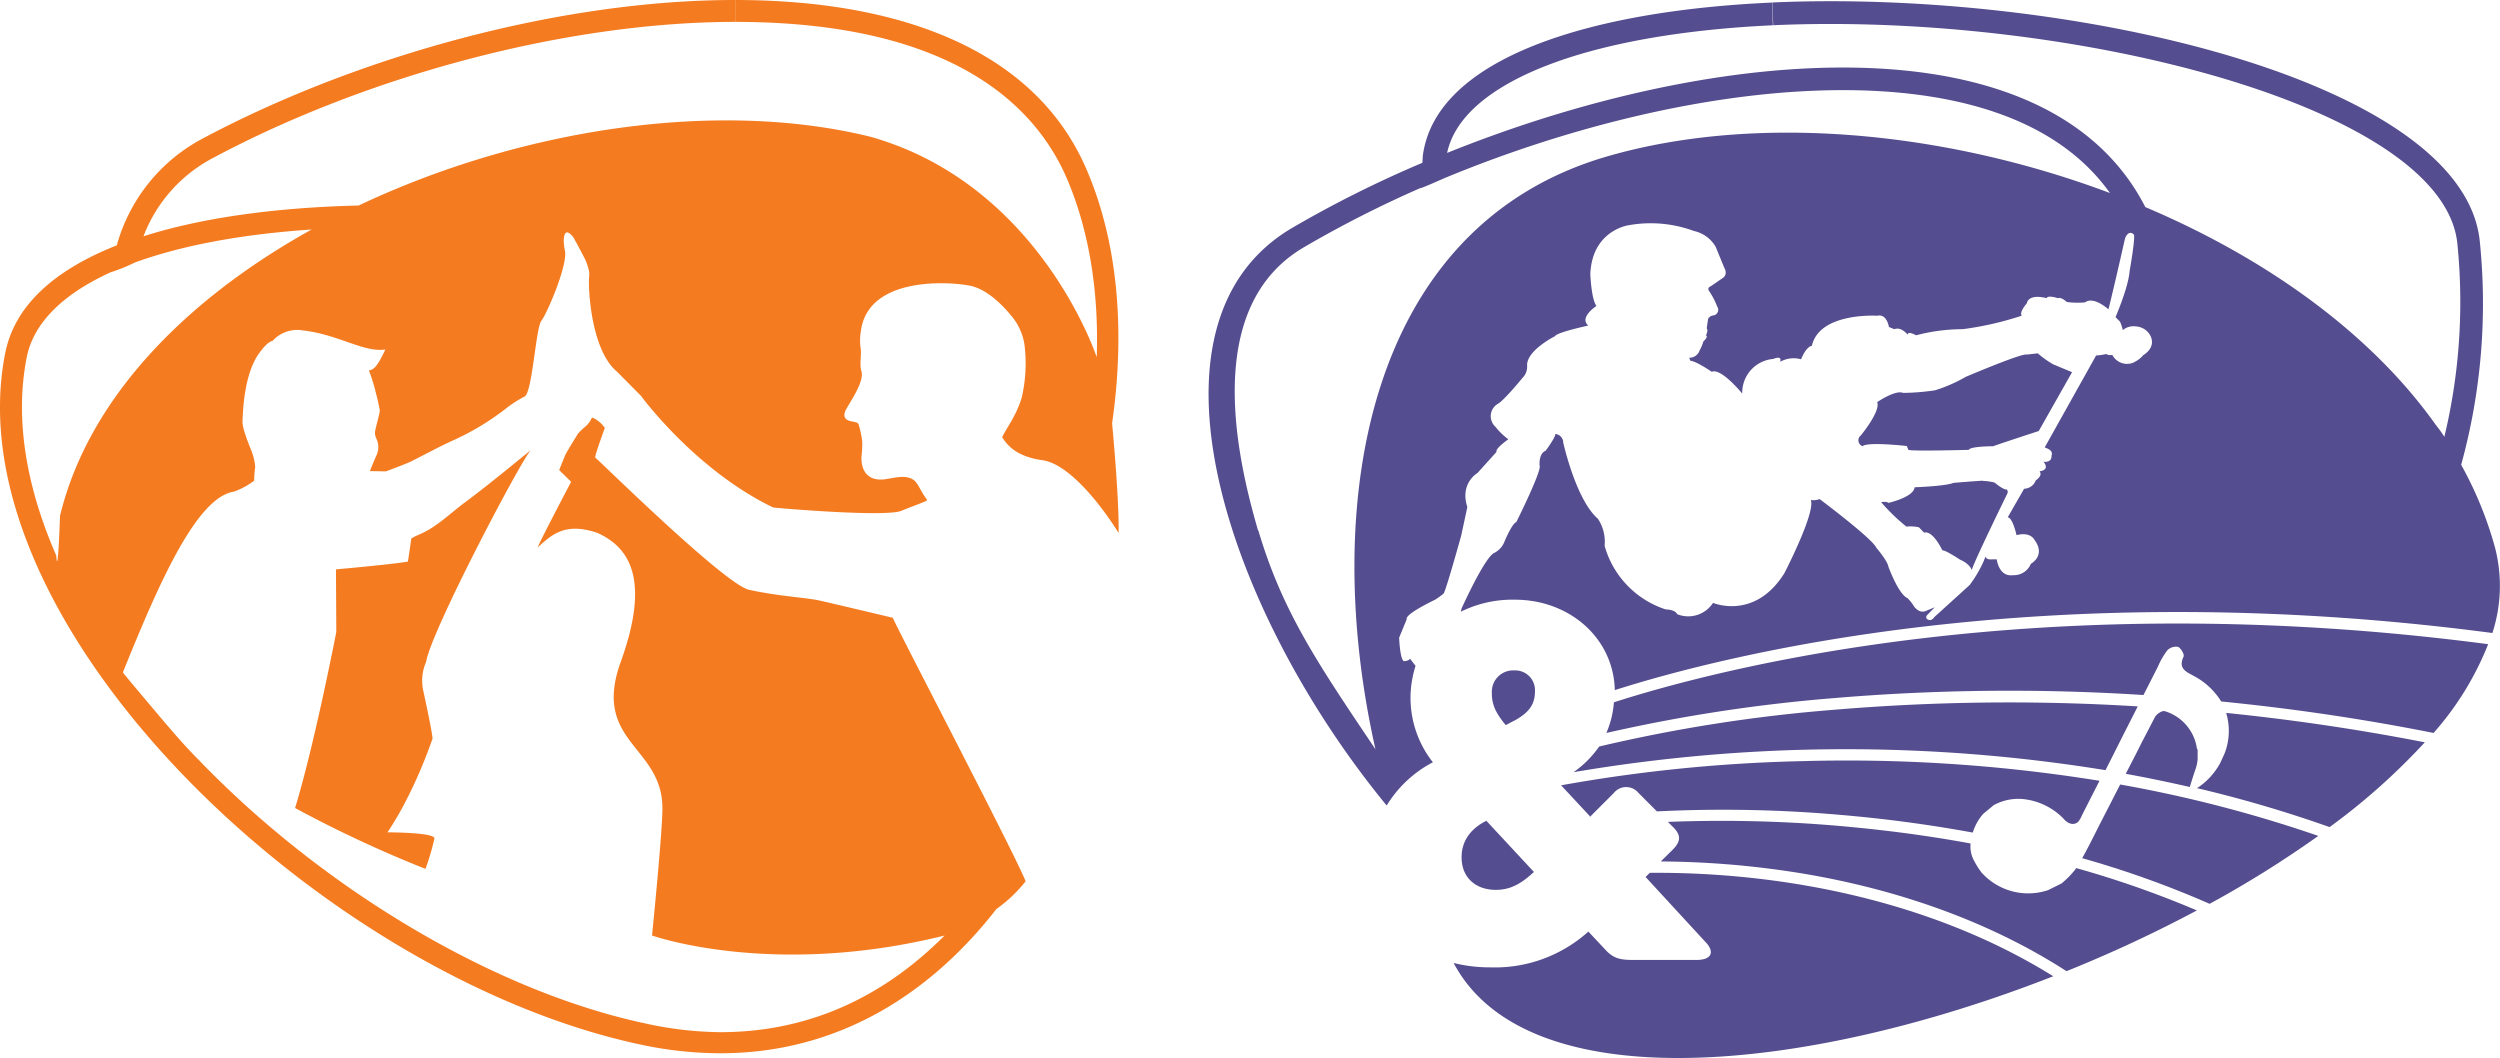
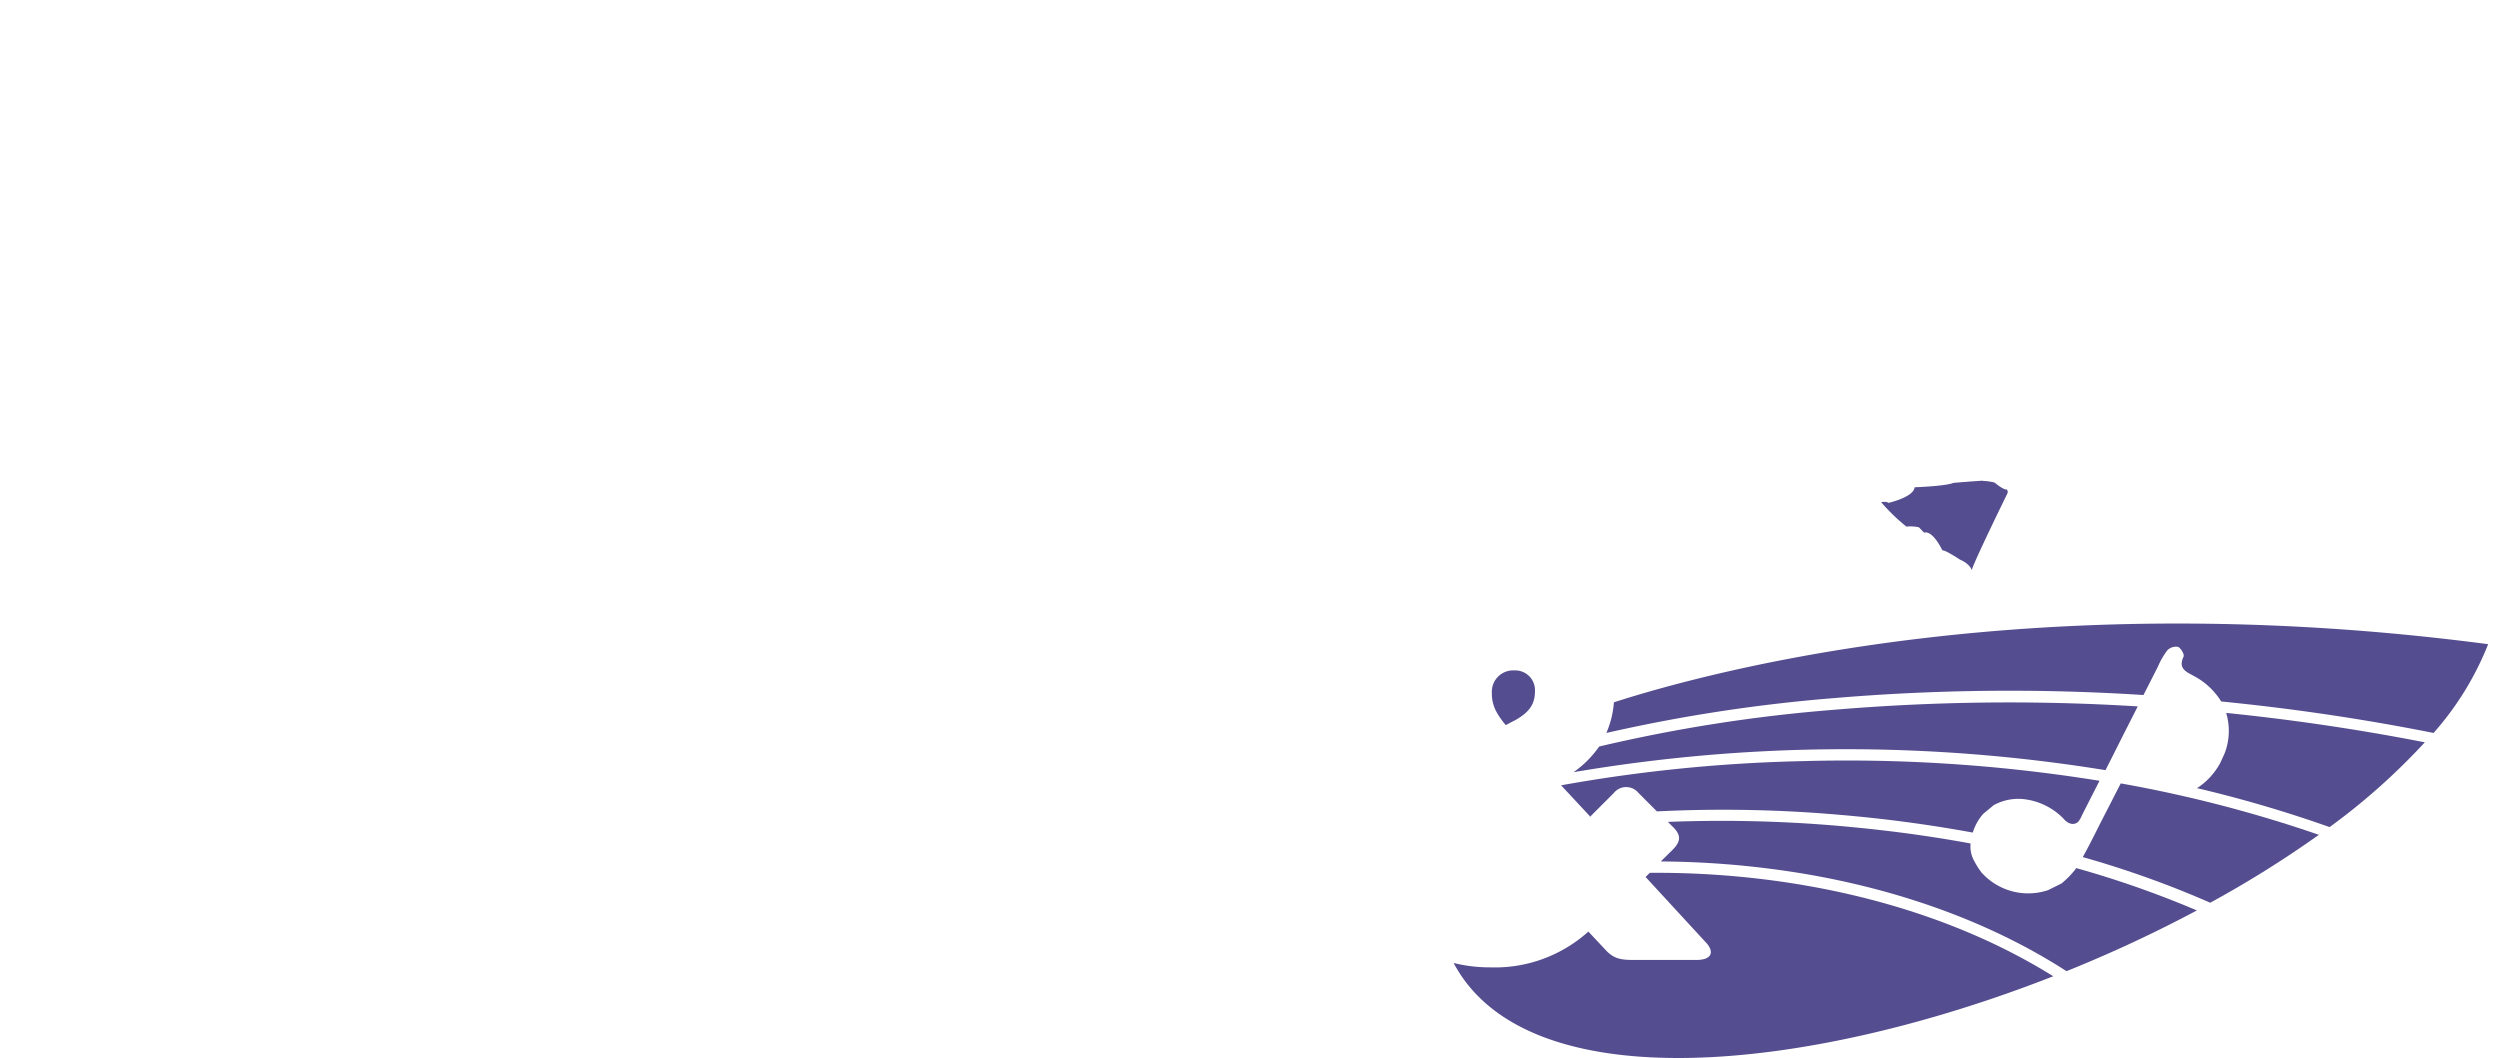
<svg xmlns="http://www.w3.org/2000/svg" id="Layer_1" data-name="Layer 1" viewBox="0 0 525.27 222.3">
  <defs>
    <style>.cls-1{fill:#f47b20;}.cls-2{fill:#544d8f;}</style>
  </defs>
  <title>logo merged without text</title>
-   <path class="cls-1" d="M11.83,116.74C5.38,102,3.1,87.71,5.62,75.06c1.44-7.24,7.61-13.27,17.58-17.83a38.55,38.55,0,0,0,5.17-2.09c9.76-3.55,22.33-5.93,37.11-6.92C39.13,62.83,18.6,83.63,12.61,108.38c0,0-.45,13.58-.78,8.36m58.76,2.88.07,13.15s-4.54,23.52-8.66,37a255.41,255.41,0,0,0,27.4,12.79,53,53,0,0,0,1.88-6.38c.15-1.3-9.88-1.3-9.88-1.3s5-6.91,9.48-19.68c-.09-1.6-1.72-9-2-10.33a9.78,9.78,0,0,1,.66-5.82c1-6.45,20.44-43.28,22-44.45-.44.25-8.66,7.16-14.21,11.22-3,2.29-5.79,5.06-9.41,6.56a9,9,0,0,0-1.51.78s-.54,4-.72,4.84c-3.11.56-15.1,1.63-15.1,1.63M77.5,77.81A34.29,34.29,0,0,1,79,82.66c.33,1.15.56,2.34.8,3.52.07.33-.69,3-.9,4A2.77,2.77,0,0,0,79,92a4.1,4.1,0,0,1,0,3.88c-.41.92-1.29,3.1-1.29,3.1l3.37.06s4.2-1.55,5.28-2.08C89.22,95.52,92,94,94.9,92.66a54.59,54.59,0,0,0,11.46-6.87,23.78,23.78,0,0,1,3.87-2.48c1.63-.89,2.33-14.35,3.51-15.89s5.66-11.88,4.94-14.84c-.41-1.68-.48-5.53,1.74-2.79.49.83,2,3.66,2.51,4.69a11.67,11.67,0,0,1,.77,2.22,3.94,3.94,0,0,1,.08,1.49c-.23,1.9.28,15.33,5.9,19.94l5,5.05s11.31,15.5,27.75,23.44c.3.09,23.7,2.11,27,.69,1.68-.71,3.62-1.37,5.3-2.11,0-.2.08-.13-.23-.6-1.18-1.59-1.63-3.23-2.73-3.88-1.73-1-3.76-.3-6,0-3.19.34-4.84-1.5-4.77-4.71a25.15,25.15,0,0,0,.17-3.13,19.51,19.51,0,0,0-.79-3.76c-.11-.36-.93-.49-1.38-.57-1.29-.22-1.88-.85-1.44-2.08S181.7,80.4,181,78c-.49-1.58.11-3.48-.22-5.17a12,12,0,0,1,.1-3.28c1.69-12.82,22.53-10,23.88-9.25,2.59.79,5.38,3.23,7.53,5.82a12.26,12.26,0,0,1,2.95,6.22,31.76,31.76,0,0,1-.58,11.25A22.52,22.52,0,0,1,212.75,88c-.2.47-1.95,3.2-2.18,3.88.89,1.38,2.71,4,8.35,4.8,5.85.72,12.82,10,16.11,15.31v.1c.13-7.52-1.37-23.12-1.37-23.12,2.76-19.21,1.29-37.79-5.28-53.16C217.51,10.19,188.58,0,154.46,0V4.6h0c46,0,63.29,17.94,69.74,33,4.65,10.91,6.7,23.71,6.23,37.46,0,0-11.83-36.17-47.44-46.3-32.29-8-73.55-1.71-107.63,14.42-17,.4-32.69,2.48-45.21,6.46A31.06,31.06,0,0,1,44.64,33.25C77.69,15.58,119.78,4.6,154.43,4.6V0h0c-36.89,0-79.67,11.92-112,29.19A36.31,36.31,0,0,0,24.54,51.55C11.74,56.6,3.12,64,1.1,74.17-10.17,131,67.32,205.07,134.48,219.45a80.45,80.45,0,0,0,16.88,1.85c24.42,0,43.91-12.2,58-30.32a29.38,29.38,0,0,0,6.13-5.81c-1.95-5.17-27.65-54.33-27.9-55.37,0,0-13.69-3.25-15.38-3.62-2.69-.61-8.68-.9-14.84-2.26-5.09-1.12-31.57-27.27-32.29-27.76-.25-.17,2-6.24,2-6.24A6.3,6.3,0,0,0,125,88c-1.06-.58-.3,0-1.88,1.52a15.41,15.41,0,0,0-1.66,1.57c-.87,1.4-1.76,2.82-2.59,4.3-.2.4-1.38,3.38-1.38,3.38l2.51,2.46S113.06,114.39,113,115c2.93-2.68,5.8-5.36,12.61-3,6.46,3,11.27,9.49,4.66,27.49-5.71,16.53,8.91,17.29,8.91,30.34,0,5-2.18,26.73-2.18,26.73s25.3,9,61.47,0c-13.41,13.46-29.24,20.31-47.13,20.31A76.12,76.12,0,0,1,135.44,215c-31.45-6.73-67.37-28-93.74-55.39-2.59-2.59-4.89-5.26-7.16-7.91,0,0-6.46-7.62-8.67-10.33h0v-.22c7.55-18.73,15.47-36.71,23.31-37.86A16.3,16.3,0,0,0,53.4,101a21.18,21.18,0,0,1,.22-2.86,11.86,11.86,0,0,0-.93-3.76c-.6-1.51-1.87-4.69-1.73-5.92.22-7.28,1.68-11.79,3.54-14.32s2.58-2.42,2.76-2.51a7,7,0,0,1,6.38-2.21c7.49.86,12.92,4.74,17.34,4-1.3,2.68-2.11,4.21-3.39,4.4" />
  <path class="cls-2" d="M442.37,161.84l2.28-4.51,1-2,3.51-6.91a439.05,439.05,0,0,0-64.06.73A326.83,326.83,0,0,0,336,156.85a21.7,21.7,0,0,1-5.38,5.39,341,341,0,0,1,111.79-.42" />
  <path class="cls-2" d="M349.06,181a189.58,189.58,0,0,1,27.13,2.13c16.15,2.44,38.09,8.09,58,20.92a282.43,282.43,0,0,0,27.39-12.76,208.21,208.21,0,0,0-25.36-8.9l-.14.23a18.55,18.55,0,0,1-2.94,3l-2.81,1.4a13.16,13.16,0,0,1-14-3.7,17.56,17.56,0,0,1-1.61-2.57,6.17,6.17,0,0,1-.68-3.53c-10.27-1.89-19.71-3-27.77-3.7a285.62,285.62,0,0,0-35.83-.83l1.29,1.29c1.35,1.47,1.56,2.71-.32,4.59L349,180.94" />
-   <path class="cls-2" d="M445.49,164.79l-4.41,8.59a1.67,1.67,0,0,1-.12.23l-1,2c-.81,1.58-1.6,3.16-2.48,4.7a206.18,206.18,0,0,1,26.78,9.59,225.21,225.21,0,0,0,22.83-14.27,275.41,275.41,0,0,0-41.62-10.8" />
-   <path class="cls-2" d="M291.41,169.16a24.79,24.79,0,0,1,9.65-9,21.85,21.85,0,0,1-4.7-13.48,22.6,22.6,0,0,1,1.06-6.78l-1.17-1.51c-.21.49-1.28.53-1.28.53-.83-.36-1-4.94-1-4.94l1.59-3.86c-.45-1.09,5.94-4.1,5.94-4.1a17.26,17.26,0,0,0,1.79-1.29c.38-.15,3.72-12.2,3.72-12.2l1.29-6c-1.63-5,2.12-7.14,2.12-7.14l4-4.43c-.31-.72,2.49-2.66,2.49-2.66a14.58,14.58,0,0,1-2.73-2.65,3,3,0,0,1-.12-4.29,2.79,2.79,0,0,1,.49-.42c1.28-.55,5.31-5.51,5.31-5.51a3.31,3.31,0,0,0,1-2.58c-.19-3.19,5.85-6.21,5.85-6.21.34-.8,7-2.24,7-2.24-2-1.71,1.71-4.11,1.71-4.11-1.09-1.52-1.28-6.68-1.28-6.68.36-9.25,8.06-10.29,8.06-10.29a26.2,26.2,0,0,1,13.7,1.21,7,7,0,0,1,4.57,3.31l1.79,4.36c.93,1.67-.42,2.3-.42,2.3l-2.36,1.62c-.92.39-.4,1-.4,1a15.5,15.5,0,0,1,1.71,3.28,1.2,1.2,0,0,1-.28,1.67,1.15,1.15,0,0,1-.5.2,1.42,1.42,0,0,0-1.12.72l-.3,2c.4.44-.16,1.48-.16,1.48.6.25-.55,1.29-.55,1.29a8.12,8.12,0,0,1-.77,1.85,2.27,2.27,0,0,1-2.2,1.56l.26.64c1.09,0,4.48,2.3,4.48,2.3,2-.85,6.41,4.59,6.41,4.59a7.1,7.1,0,0,1,6.51-7.28c2.05-.84,1.45.61,1.45.61a5.69,5.69,0,0,1,4.4-.54c1.18-2.86,2.27-2.83,2.27-2.83,1.59-7.1,13.75-6.32,13.75-6.32,2-.49,2.44,2.36,2.44,2.36l1.13.47c1.46-.6,2.8,1.15,2.8,1.15.06-.88,1.77.13,1.77.13a38.91,38.91,0,0,1,9.84-1.29,67.29,67.29,0,0,0,12.36-2.83c-.57-.76,1.05-2.57,1.05-2.57.51-2.21,4.17-1.11,4.17-1.11.29-.72,2.35,0,2.35,0,.75-.31,1.9.8,1.9.8a17,17,0,0,0,3.84.08C439.93,62.16,443,65,443,65c1.13-4.43,3.49-14.92,3.49-14.92.82-2,1.86-.78,1.86-.78.32.79-.91,7.72-.91,7.72-.26,3.4-2.95,9.61-2.95,9.61l.71.73c.41.18.82,2,.82,2a3.48,3.48,0,0,1,2.7-.78,3.66,3.66,0,0,1,3.2,2.18c1,2.44-1.6,3.86-1.6,3.86A5.93,5.93,0,0,1,448,76.28a3.5,3.5,0,0,1-4.2-1.73,1.6,1.6,0,0,1-1.28-.17,11.55,11.55,0,0,1-2.11.31L429.61,94l.52.22c1.41.6.91,1.52.91,1.52.09,1.57-1.68,1.28-1.68,1.28,1.47,1.83-.84,2-.84,2,.76.93-.78,1.9-.78,1.9a2.7,2.7,0,0,1-2.46,1.77l-3.44,6c1.05.08,1.85,3.75,1.85,3.75,3-.78,3.77,1,3.77,1,2.46,3.32-.75,5-.75,5a3.85,3.85,0,0,1-3.76,2.41c-3,.41-3.42-3.33-3.42-3.33h-.93c-1.39.15-1.43-.6-1.43-.6l-.39,1a26.21,26.21,0,0,1-2.94,5l-7.4,6.71c-.67,1-1.35.55-1.35.55a.55.55,0,0,1-.35-.69.4.4,0,0,1,.1-.18l1.66-1.72-1.89.79c-1.43.59-2.48-1-2.48-1a8.73,8.73,0,0,0-1.36-1.72c-1.9-.8-4-6.6-4-6.6-.22-1.29-2.56-4-2.56-4-.77-1.87-11.89-10.2-11.89-10.2a3.79,3.79,0,0,1-1.86.2c1.06,2.58-5.54,15.36-5.54,15.36-6.25,10-15,6.25-15,6.25a6.2,6.2,0,0,1-7.54,2.37c-.42-1-2.41-1-2.41-1a19.62,19.62,0,0,1-12.83-13.36,8.69,8.69,0,0,0-1.42-5.7C331.11,105,328.45,93,328.45,93a1.83,1.83,0,0,0-1.68-1.82c.21.49-2,3.51-2,3.51-1.57.66-1.28,3.16-1.28,3.16.46,1.1-4.89,11.83-4.89,11.83-1,.4-2.56,4.27-2.56,4.27a4.49,4.49,0,0,1-2.08,2.22c-2,.85-6.89,11.72-6.89,11.72a4.27,4.27,0,0,1-.14.64A24.35,24.35,0,0,1,318.28,126c11.55,0,20.76,8.13,21,19,23.09-7.36,90.19-24.44,184.39-12a32,32,0,0,0,.54-18,78.46,78.46,0,0,0-7.1-17.34h0A127.71,127.71,0,0,0,521,50.48C517.26,17,435.61-2.25,372.36.52l.22,4.78C435,2.51,513.05,22.27,516.29,51a121.63,121.63,0,0,1-2.71,40.78c-.63-1-1.22-1.77-1.78-2.48C498,69.83,475.87,54.15,450.75,43.51,439.2,20.94,412,12.92,380.18,14.35c-24.46,1.09-51.52,7.85-76.13,17.78,3.12-14.74,29.15-25,68.45-26.82L372.3.54h0C333.8,2.26,302.07,12.24,299,32.32c-.1.63-.09,1.29-.15,1.89a239,239,0,0,0-27.4,13.7c-33.92,20-13.81,80.26,19.88,121.31v-.06m-27-57.7C259.8,95.92,252.66,64.53,273.88,52a235.38,235.38,0,0,1,24.58-12.5c-.43.36,4.86-2,4.86-2,25.39-10.55,52.93-17.32,77-18.4,21.74-1,49.31,2.23,63,21.46-34.88-13.11-74.42-16.72-105.56-7.72-50.27,14.51-60.54,72.32-48.76,124.6C277,139.58,269.46,128.58,264.39,111.46Z" />
-   <path class="cls-2" d="M461.61,157.42a9.61,9.61,0,0,0-6.78-8c-.56-.17-1.75.61-2.08,1.29-.9,1.72-1.79,3.46-2.68,5.14l-1,2-2.43,4.73q6.64,1.22,13.45,2.77c.47-1.51.85-2.73,1.28-3.94a9.53,9.53,0,0,0,.37-1.84V157.4" />
+   <path class="cls-2" d="M445.49,164.79l-4.41,8.59l-1,2c-.81,1.58-1.6,3.16-2.48,4.7a206.18,206.18,0,0,1,26.78,9.59,225.21,225.21,0,0,0,22.83-14.27,275.41,275.41,0,0,0-41.62-10.8" />
  <path class="cls-2" d="M334.07,171.62l5-5a3.34,3.34,0,0,1,4.71-.5,3.94,3.94,0,0,1,.5.5l3.85,3.86a281,281,0,0,1,38.27.71c8.15.68,17.73,1.84,28.09,3.74a11.11,11.11,0,0,1,1.11-2.46,10.27,10.27,0,0,1,1.12-1.5l2.16-1.79a10.72,10.72,0,0,1,6.18-1.29,13.84,13.84,0,0,1,8.48,4.09h0c1.05,1.29,2.34,1.43,3.11.67a4.58,4.58,0,0,0,.75-1.28q1.86-3.67,3.73-7.32a333.19,333.19,0,0,0-62.38-4.13A325.4,325.4,0,0,0,328,165l6,6.44" />
  <path class="cls-2" d="M375.83,185.47a185.18,185.18,0,0,0-29.19-2.08l-.89.87,12.5,13.57c2.09,2.1,1.46,3.86-1.77,3.86H343c-2.81,0-4.17-.43-5.84-2.3l-3.43-3.66a29.33,29.33,0,0,1-20.64,7.52,31.15,31.15,0,0,1-7.62-.91v.09c15.4,28.74,73.38,23.3,125.93,2.69-19.25-12-40.15-17.31-55.67-19.66" />
  <path class="cls-2" d="M467.76,149.87a13.16,13.16,0,0,1-.35,8.43l-.92,2a14.41,14.41,0,0,1-4.66,5.15l-.24.14a265.63,265.63,0,0,1,27.88,8.19,136.53,136.53,0,0,0,20-17.81c-14.57-2.85-28.54-4.84-41.73-6.18" />
  <path class="cls-2" d="M416.63,101c-.67,0-6.16.45-6.16.45-1.66.7-8.2.93-8.2.93-.19,2.11-5.54,3.29-5.54,3.29-.16-.37-1.49-.17-1.49-.17a39.23,39.23,0,0,0,5.32,5.15,7.75,7.75,0,0,1,2.63.15l1.07,1.11c1.89-.53,3.85,3.74,3.85,3.74.47-.2,3.68,1.92,3.68,1.92,2.27,1,2.5,2.26,2.5,2.26,0-.91,7.46-16.11,7.46-16.11a.77.77,0,0,0-.1-.87c-.71.12-2.57-1.46-2.57-1.46a11.48,11.48,0,0,0-2.4-.34" />
  <path class="cls-2" d="M466.64,147.38c14.12,1.39,29,3.5,44.67,6.62a63.26,63.26,0,0,0,11.47-18.65c-94.64-12.45-161.67,5.14-183.69,12.21a19.63,19.63,0,0,1-1.58,6.44,336.2,336.2,0,0,1,47.32-7.28,439.72,439.72,0,0,1,65.53-.69l3-5.89a16.83,16.83,0,0,1,2-3.49,2.55,2.55,0,0,1,2.25-.74c.61.22,1.39,1.62,1.18,2.05-1.28,2.65.8,3.29,2.38,4.19a14.88,14.88,0,0,1,5.46,5.14" />
  <path class="cls-2" d="M318.14,140.86a4.48,4.48,0,0,0-4.69,4.24,5.42,5.42,0,0,0,0,.57c0,2.29.74,4.07,2.92,6.68l2.19-1.15c2.91-1.67,3.95-3.44,3.95-5.95a4.16,4.16,0,0,0-3.92-4.39h-.45" />
-   <path class="cls-2" d="M391.39,93.71c1.17-.91,9.25,0,9.25,0l.33.81c.77.32,12.68,0,12.68,0,.32-.77,5.13-.76,5.13-.76,1-.4,9.58-3.2,9.58-3.2l7-12.36-3.93-1.63a20.5,20.5,0,0,1-3.28-2.33l-2.3.26c-.93-.39-12.83,4.68-12.83,4.68A31.45,31.45,0,0,1,406.58,82a47.21,47.21,0,0,1-6.72.55c-1.64-.68-5.45,1.94-5.45,1.94.78,1.9-3.44,7-3.44,7a1.29,1.29,0,0,0-.24,1.81,1.22,1.22,0,0,0,.74.47" />
-   <path class="cls-2" d="M307.09,180.18c0,4.08,2.82,6.79,7.2,6.79,3.54,0,5.82-1.77,8-3.76l-10-10.76c-4.16,2.09-5.21,5.15-5.21,7.72" />
</svg>